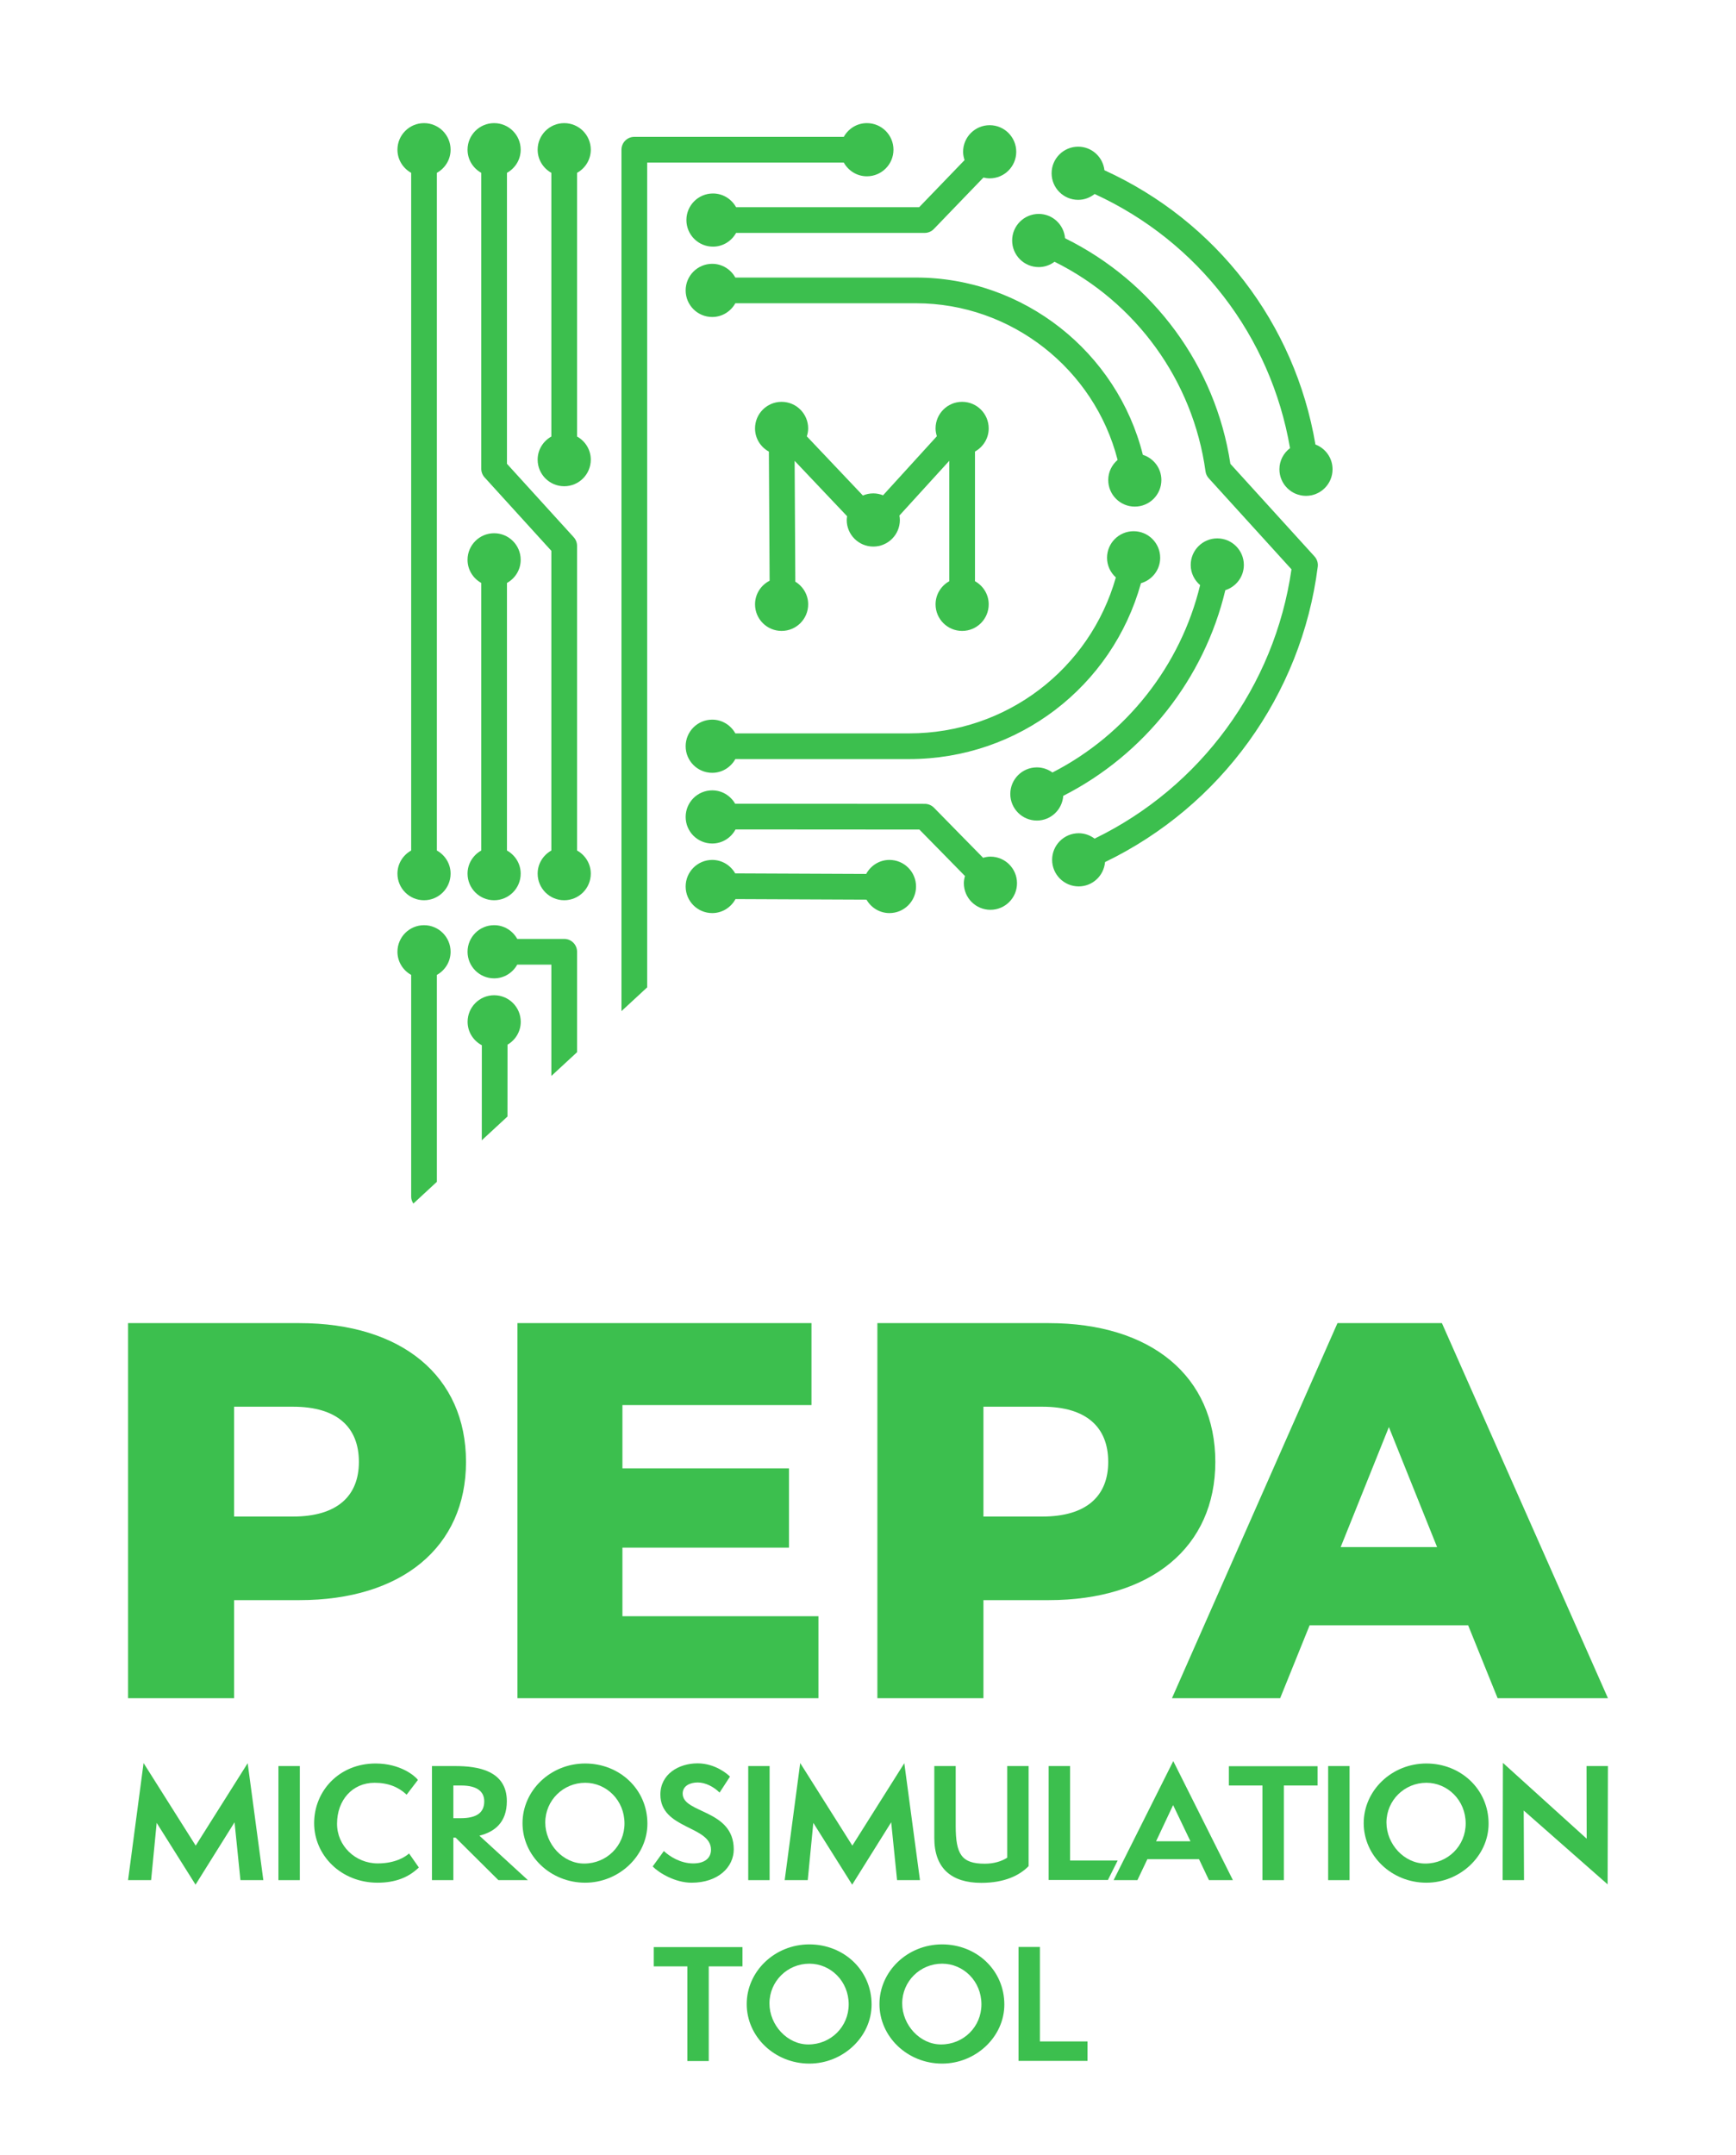
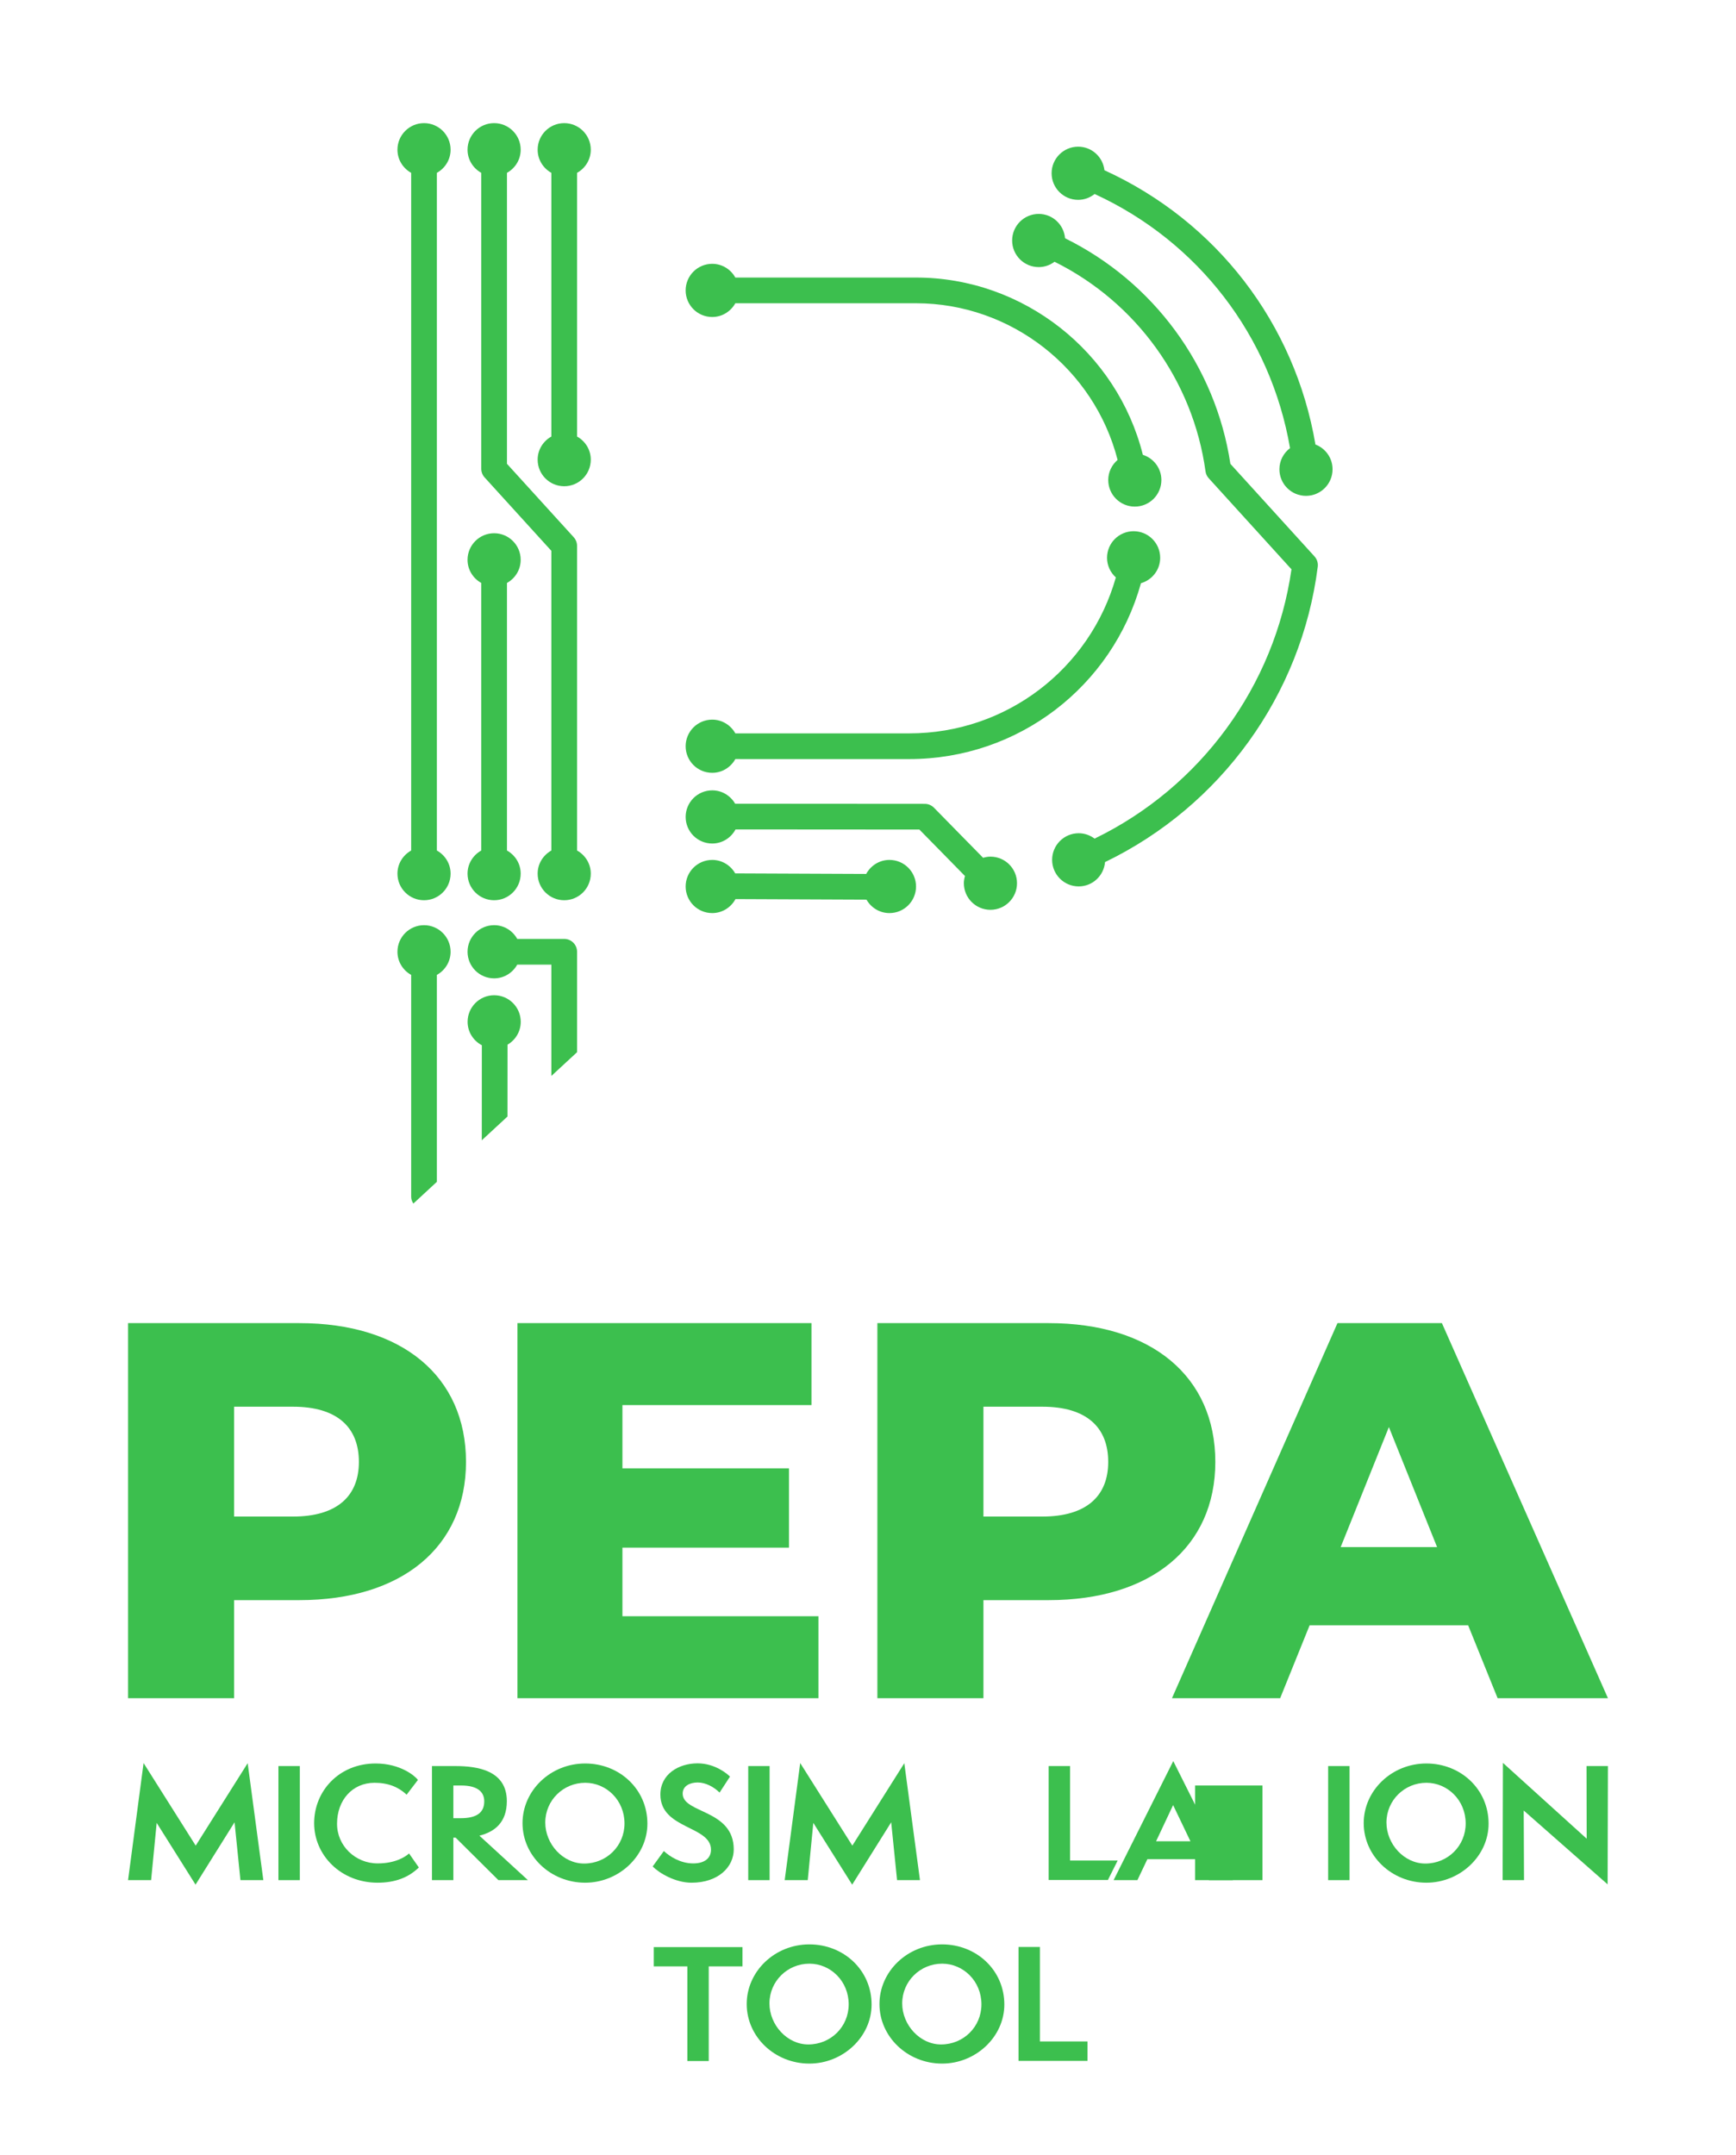
<svg xmlns="http://www.w3.org/2000/svg" id="Layer_1" version="1.1" viewBox="0 0 234.615 291.077">
  <defs>
    <style>
      .st0 {
        fill: #3cbf4e;
      }

      .st1 {
        fill: none;
      }
    </style>
  </defs>
  <path class="st0" d="M32.494,253.981l-.795-7.818-5.272,8.429-5.252-8.347-.753,7.736h-3.115l2.097-15.818,7.044,11.156,7.024-11.136,2.117,15.798h-3.095Z" />
  <path class="st0" d="M37.629,253.981v-15.411h2.891v15.411h-2.891Z" />
  <path class="st0" d="M56.604,252.271c-1.405,1.364-3.217,2.056-5.578,2.056-4.927,0-8.571-3.686-8.571-8.042s3.38-8.062,8.306-8.062c3.38,0,5.354,1.71,5.721,2.219l-1.527,1.995c-1.099-1.038-2.504-1.608-4.336-1.608-2.993,0-5.069,2.341-5.069,5.538,0,2.993,2.484,5.354,5.497,5.354,2.361,0,3.726-.876,4.235-1.344l1.323,1.894h-.001Z" />
  <path class="st0" d="M67.357,253.981l-5.782-5.741h-.305v5.741h-2.891v-15.411h3.176c2.973,0,6.942.59,6.942,4.743,0,2.911-1.69,4.153-3.705,4.662l6.555,6.006h-3.99ZM62.247,245.614c2.179,0,3.197-.753,3.197-2.281,0-1.283-.916-2.137-3.115-2.137h-1.059v4.418h.977Z" />
  <path class="st0" d="M79.086,254.327c-4.703,0-8.469-3.644-8.469-8.042s3.766-8.062,8.469-8.062c4.642,0,8.408,3.482,8.408,8.123,0,4.377-3.868,7.981-8.408,7.981h0ZM79.086,240.829c-2.952,0-5.395,2.361-5.395,5.374,0,2.891,2.382,5.538,5.252,5.538,3.053,0,5.456-2.403,5.456-5.416,0-3.135-2.443-5.497-5.314-5.497h0Z" />
  <path class="st0" d="M89.717,250.052c.794.732,2.239,1.67,3.969,1.67,1.569,0,2.403-.733,2.403-1.853,0-3.257-6.841-2.748-6.841-7.451,0-2.748,2.463-4.214,5.029-4.214,2.382,0,4.071,1.466,4.377,1.792l-1.405,2.157c-.794-.794-1.914-1.364-2.952-1.364s-2.035.447-2.035,1.506c0,2.708,6.902,2.097,6.902,7.533,0,2.382-2.098,4.5-5.701,4.5-2.219,0-4.418-1.324-5.253-2.199l1.507-2.077h0Z" />
  <path class="st0" d="M101.12,253.981v-15.411h2.891v15.411h-2.891Z" />
  <path class="st0" d="M121.236,253.981l-.794-7.818-5.273,8.429-5.252-8.347-.753,7.736h-3.115l2.097-15.818,7.044,11.156,7.024-11.136,2.117,15.798h-3.095Z" />
-   <path class="st0" d="M136.121,238.57h2.892v13.517c-1.202,1.242-3.237,2.26-6.392,2.26-4.072,0-6.352-1.995-6.352-6.047v-9.731h2.891v8.062c0,3.867.794,5.13,3.929,5.13,1.242,0,2.281-.326,3.033-.814v-12.378h-.001Z" />
  <path class="st0" d="M163.387,253.981l-1.343-2.83h-6.982l-1.344,2.83h-3.217l8.062-16.083,8.062,16.083h-3.238ZM158.542,243.842l-2.3,4.886h4.641l-2.341-4.886Z" />
-   <path class="st0" d="M170.617,253.981v-12.785h-4.54v-2.606h11.991v2.606h-4.56v12.785h-2.891Z" />
+   <path class="st0" d="M170.617,253.981v-12.785h-4.54v-2.606v2.606h-4.56v12.785h-2.891Z" />
  <path class="st0" d="M179.496,253.981v-15.411h2.891v15.411h-2.891Z" />
  <path class="st0" d="M192.77,254.327c-4.703,0-8.469-3.644-8.469-8.042s3.766-8.062,8.469-8.062c4.642,0,8.408,3.482,8.408,8.123,0,4.377-3.868,7.981-8.408,7.981h0ZM192.77,240.829c-2.952,0-5.395,2.361-5.395,5.374,0,2.891,2.382,5.538,5.252,5.538,3.053,0,5.456-2.403,5.456-5.416,0-3.135-2.443-5.497-5.314-5.497h.001Z" />
  <path class="st0" d="M205.926,244.575l.041,9.405h-2.892l.041-15.839,11.319,10.241-.02-9.812h2.891l-.041,15.981-11.34-9.975h.001,0Z" />
  <path class="st0" d="M92.893,278.416v-12.785h-4.54v-2.606h11.991v2.606h-4.56v12.785h-2.891Z" />
  <path class="st0" d="M109.385,278.763c-4.703,0-8.469-3.644-8.469-8.042s3.766-8.062,8.469-8.062c4.642,0,8.408,3.482,8.408,8.123,0,4.377-3.868,7.981-8.408,7.981h0ZM109.385,265.265c-2.952,0-5.395,2.361-5.395,5.374,0,2.892,2.382,5.538,5.252,5.538,3.053,0,5.456-2.403,5.456-5.416,0-3.135-2.443-5.497-5.314-5.497h0Z" />
  <path class="st0" d="M127.325,278.763c-4.703,0-8.469-3.644-8.469-8.042s3.766-8.062,8.469-8.062c4.642,0,8.408,3.482,8.408,8.123,0,4.377-3.868,7.981-8.408,7.981h0ZM127.325,265.265c-2.952,0-5.395,2.361-5.395,5.374,0,2.892,2.382,5.538,5.252,5.538,3.053,0,5.456-2.403,5.456-5.416,0-3.135-2.443-5.497-5.314-5.497h0Z" />
  <path class="st0" d="M137.651,278.396v-15.391h2.891v12.765h6.433v2.626h-9.324Z" />
  <g>
    <path class="st0" d="M62.979,197.482c0,11.509-8.685,18.674-22.51,18.674h-8.83v13.246h-14.332v-50.666h23.162c13.825,0,22.51,7.165,22.51,18.746ZM48.503,197.482c0-4.705-2.968-7.455-8.903-7.455h-7.962v14.838h7.962c5.935,0,8.903-2.751,8.903-7.383h0Z" />
    <path class="st0" d="M110.61,218.328v11.074h-40.678v-50.666h39.737v11.074h-25.55v8.541h22.51v10.713h-22.51v9.265h26.491Z" />
    <path class="st0" d="M164.247,197.482c0,11.509-8.685,18.674-22.51,18.674h-8.83v13.246h-14.332v-50.666h23.162c13.825,0,22.51,7.165,22.51,18.746ZM149.772,197.482c0-4.705-2.968-7.455-8.903-7.455h-7.962v14.838h7.962c5.935,0,8.903-2.751,8.903-7.383h0Z" />
    <path class="st0" d="M198.415,219.558h-21.424l-3.981,9.844h-14.621l22.366-50.666h14.115l22.438,50.666h-14.911l-3.981-9.844h-.001ZM194.218,208.991l-6.515-16.213-6.515,16.213h13.03Z" />
  </g>
  <g>
    <path class="st1" d="M127.522,12.316H49.397v156.243l6.171-5.703v-5.043l3.472-3.162v4.995l6.071-5.611v-4.913l3.472-3.162v4.865l5.932-5.482v-4.784l3.472-3.162v4.737l6.001-5.547v-3.654l3.472-4.162v4.608l6.133-5.668,33.928-.009c31.863,0,57.694-25.83,57.694-57.694s-25.83-57.694-57.694-57.694v.002h.001Z" />
    <g>
-       <path class="st0" d="M131.766,78.512v-17.515c1.101-.613,1.854-1.775,1.854-3.125,0-1.983-1.608-3.591-3.591-3.591s-3.591,1.608-3.591,3.591c0,.371.072.721.176,1.057l-7.272,7.979c-.409-.162-.853-.258-1.32-.258-.499,0-.974.103-1.406.287l-7.576-7.992c.107-.341.181-.696.181-1.072,0-1.983-1.608-3.591-3.591-3.591s-3.591,1.608-3.591,3.591c0,1.357.762,2.524,1.873,3.135l.1,17.441c-1.166.593-1.972,1.791-1.972,3.189,0,1.983,1.608,3.591,3.591,3.591s3.591-1.608,3.591-3.591c0-1.302-.7-2.431-1.737-3.061l-.093-16.323,7.091,7.481c-.024.167-.051.334-.051.508,0,1.983,1.608,3.591,3.591,3.591s3.591-1.608,3.591-3.591c0-.206-.027-.405-.061-.602l6.741-7.397v16.269c-1.102.613-1.856,1.775-1.856,3.125,0,1.983,1.608,3.591,3.591,3.591s3.591-1.608,3.591-3.591c0-1.349-.753-2.511-1.854-3.125h0Z" />
      <path class="st0" d="M122.877,99.069h-.003l-23.496-.002c-.613-1.1-1.775-1.853-3.124-1.853-1.983,0-3.591,1.608-3.591,3.591s1.608,3.591,3.591,3.591c1.351,0,2.513-.755,3.126-1.857l23.493.002h.003c14.756,0,27.448-9.818,31.32-23.756,1.497-.433,2.599-1.798,2.599-3.435,0-1.983-1.608-3.591-3.591-3.591s-3.591,1.608-3.591,3.591c0,1.057.465,1.997,1.191,2.654-3.509,12.367-14.8,21.065-27.928,21.065h.001Z" />
-       <path class="st0" d="M99.481,27.991c-.613-1.101-1.775-1.855-3.125-1.855-1.983,0-3.591,1.608-3.591,3.591s1.608,3.591,3.591,3.591c1.35,0,2.512-.754,3.125-1.855h25.48c.471,0,.922-.192,1.249-.531l6.698-6.948c.272.066.552.11.843.11,1.984,0,3.591-1.608,3.591-3.591s-1.608-3.591-3.591-3.591-3.591,1.608-3.591,3.591c0,.395.08.769.198,1.124l-6.135,6.364h-24.743s0,0,.001,0Z" />
      <path class="st0" d="M166.283,62.661c-1.998-13.219-10.417-24.602-22.343-30.474-.156-1.839-1.681-3.289-3.561-3.289-1.983,0-3.591,1.608-3.591,3.591s1.608,3.591,3.591,3.591c.805,0,1.54-.274,2.139-.721,11,5.461,18.716,16.053,20.403,28.313.047.348.198.672.434.932l11.183,12.302c-2.267,15.797-12.304,29.439-26.609,36.381-.6-.451-1.338-.728-2.147-.728-1.983,0-3.591,1.608-3.591,3.591s1.608,3.591,3.591,3.591c1.878,0,3.403-1.448,3.56-3.286,15.646-7.552,26.552-22.567,28.748-39.9.064-.504-.097-1.01-.437-1.386l-11.369-12.507h-.001Z" />
      <path class="st0" d="M60.896,20.224c0-1.983-1.608-3.591-3.591-3.591s-3.591,1.608-3.591,3.591c0,1.35.754,2.512,1.855,3.125v91.544c-1.101.613-1.855,1.775-1.855,3.125,0,1.983,1.608,3.591,3.591,3.591s3.591-1.608,3.591-3.591c0-1.35-.754-2.512-1.855-3.125V23.349c1.102-.613,1.855-1.775,1.855-3.125Z" />
      <path class="st0" d="M79.843,20.224c0-1.983-1.608-3.591-3.591-3.591s-3.591,1.608-3.591,3.591c0,1.35.754,2.512,1.855,3.125v35.619c-1.101.613-1.855,1.775-1.855,3.125,0,1.983,1.608,3.591,3.591,3.591s3.591-1.608,3.591-3.591c0-1.35-.754-2.512-1.855-3.125V23.349c1.102-.613,1.855-1.775,1.855-3.125Z" />
      <path class="st0" d="M63.187,118.018c0,1.983,1.608,3.591,3.591,3.591s3.591-1.608,3.591-3.591c0-1.35-.754-2.512-1.855-3.125v-36.143c1.102-.613,1.855-1.775,1.855-3.125,0-1.983-1.608-3.591-3.591-3.591s-3.591,1.608-3.591,3.591c0,1.35.754,2.512,1.855,3.125v36.143c-1.101.613-1.855,1.775-1.855,3.125h0Z" />
      <path class="st0" d="M77.988,114.893v-41.152c0-.432-.161-.849-.451-1.168l-9.023-9.919V23.349c1.102-.613,1.855-1.775,1.855-3.125,0-1.983-1.608-3.591-3.591-3.591s-3.591,1.608-3.591,3.591c0,1.35.754,2.512,1.855,3.125v39.976c0,.432.161.849.451,1.168l9.023,9.919v40.481c-1.101.613-1.855,1.775-1.855,3.125,0,1.983,1.608,3.591,3.591,3.591s3.591-1.608,3.591-3.591c0-1.35-.754-2.512-1.855-3.125h0Z" />
      <path class="st0" d="M120.208,116.163c-1.365,0-2.538.771-3.145,1.893l-17.704-.075c-.619-1.081-1.77-1.818-3.105-1.818-1.983,0-3.591,1.608-3.591,3.591s1.608,3.591,3.591,3.591c1.365,0,2.538-.77,3.145-1.892l17.704.075c.619,1.08,1.77,1.817,3.105,1.817,1.983,0,3.591-1.608,3.591-3.591s-1.608-3.591-3.591-3.591h0Z" />
      <path class="st0" d="M133.853,115.72c-.346,0-.673.064-.99.156l-6.642-6.767c-.327-.332-.773-.52-1.238-.52l-25.63-.018c-.62-1.075-1.768-1.806-3.098-1.806-1.983,0-3.591,1.608-3.591,3.591s1.608,3.591,3.591,3.591c1.369,0,2.546-.776,3.151-1.904l24.847.017,6.16,6.277c-.088.312-.15.634-.15.974,0,1.983,1.608,3.591,3.591,3.591s3.591-1.608,3.591-3.591-1.608-3.591-3.591-3.591c0,0-.001,0-.001,0Z" />
-       <path class="st0" d="M143.695,107.507c10.974-5.577,19.059-15.831,21.904-27.782,1.448-.463,2.504-1.804,2.504-3.405,0-1.983-1.608-3.591-3.591-3.591s-3.591,1.608-3.591,3.591c0,1.094.5,2.062,1.272,2.721-2.626,10.874-9.982,20.203-19.959,25.313-.593-.431-1.315-.692-2.104-.692-1.983,0-3.591,1.608-3.591,3.591s1.608,3.591,3.591,3.591c1.896,0,3.432-1.474,3.565-3.336h0Z" />
      <path class="st0" d="M154.453,61.439c-3.462-13.851-16.104-23.945-30.652-23.945h-24.422c-.613-1.101-1.775-1.855-3.125-1.855-1.983,0-3.591,1.608-3.591,3.591s1.608,3.591,3.591,3.591c1.349,0,2.511-.754,3.125-1.855h24.422c12.897,0,24.105,8.912,27.24,21.162-.769.659-1.266,1.625-1.266,2.716,0,1.983,1.608,3.591,3.591,3.591s3.591-1.608,3.591-3.591c0-1.602-1.055-2.942-2.503-3.405h-.001,0Z" />
      <path class="st0" d="M177.777,60.046c-2.774-16.359-13.386-30.148-28.515-37.047-.204-1.789-1.706-3.184-3.55-3.184-1.983,0-3.591,1.608-3.591,3.591s1.608,3.591,3.591,3.591c.844,0,1.61-.303,2.223-.791,13.99,6.424,23.809,19.19,26.408,34.331-.867.656-1.435,1.685-1.435,2.855,0,1.983,1.608,3.591,3.591,3.591s3.591-1.608,3.591-3.591c0-1.532-.963-2.83-2.313-3.346h0Z" />
      <path class="st0" d="M57.305,124.98c-1.983,0-3.591,1.608-3.591,3.591,0,1.35.754,2.512,1.855,3.125v29.98c0,.341.124.641.294.909l3.178-2.937v-27.952c1.102-.613,1.855-1.775,1.855-3.125,0-1.983-1.608-3.591-3.591-3.591h0Z" />
      <path class="st0" d="M66.786,134.443c-1.984,0-3.591,1.608-3.591,3.591,0,1.378.785,2.561,1.924,3.163l-.007,12.84,3.472-3.209.007-9.706c1.063-.623,1.786-1.766,1.786-3.087,0-1.983-1.608-3.591-3.591-3.591h0Z" />
-       <path class="st0" d="M117.159,23.815c1.984,0,3.591-1.608,3.591-3.591s-1.607-3.591-3.591-3.591c-1.35,0-2.512.754-3.125,1.855h-28.308c-.96,0-1.736.777-1.736,1.736v116.366l3.472-3.209V21.96h26.572c.613,1.101,1.775,1.855,3.125,1.855h0Z" />
      <path class="st0" d="M76.252,126.834h-6.348c-.613-1.101-1.775-1.855-3.125-1.855-1.984,0-3.591,1.608-3.591,3.591s1.608,3.591,3.591,3.591c1.349,0,2.511-.754,3.125-1.855h4.613v15.039l3.472-3.209v-13.566c0-.959-.776-1.736-1.736-1.736,0,0,0,0,0,0Z" />
    </g>
  </g>
  <polygon class="st0" points="151.047 251.335 144.615 251.335 144.615 238.57 141.724 238.57 141.724 253.961 149.731 253.961 151.047 251.335" />
</svg>